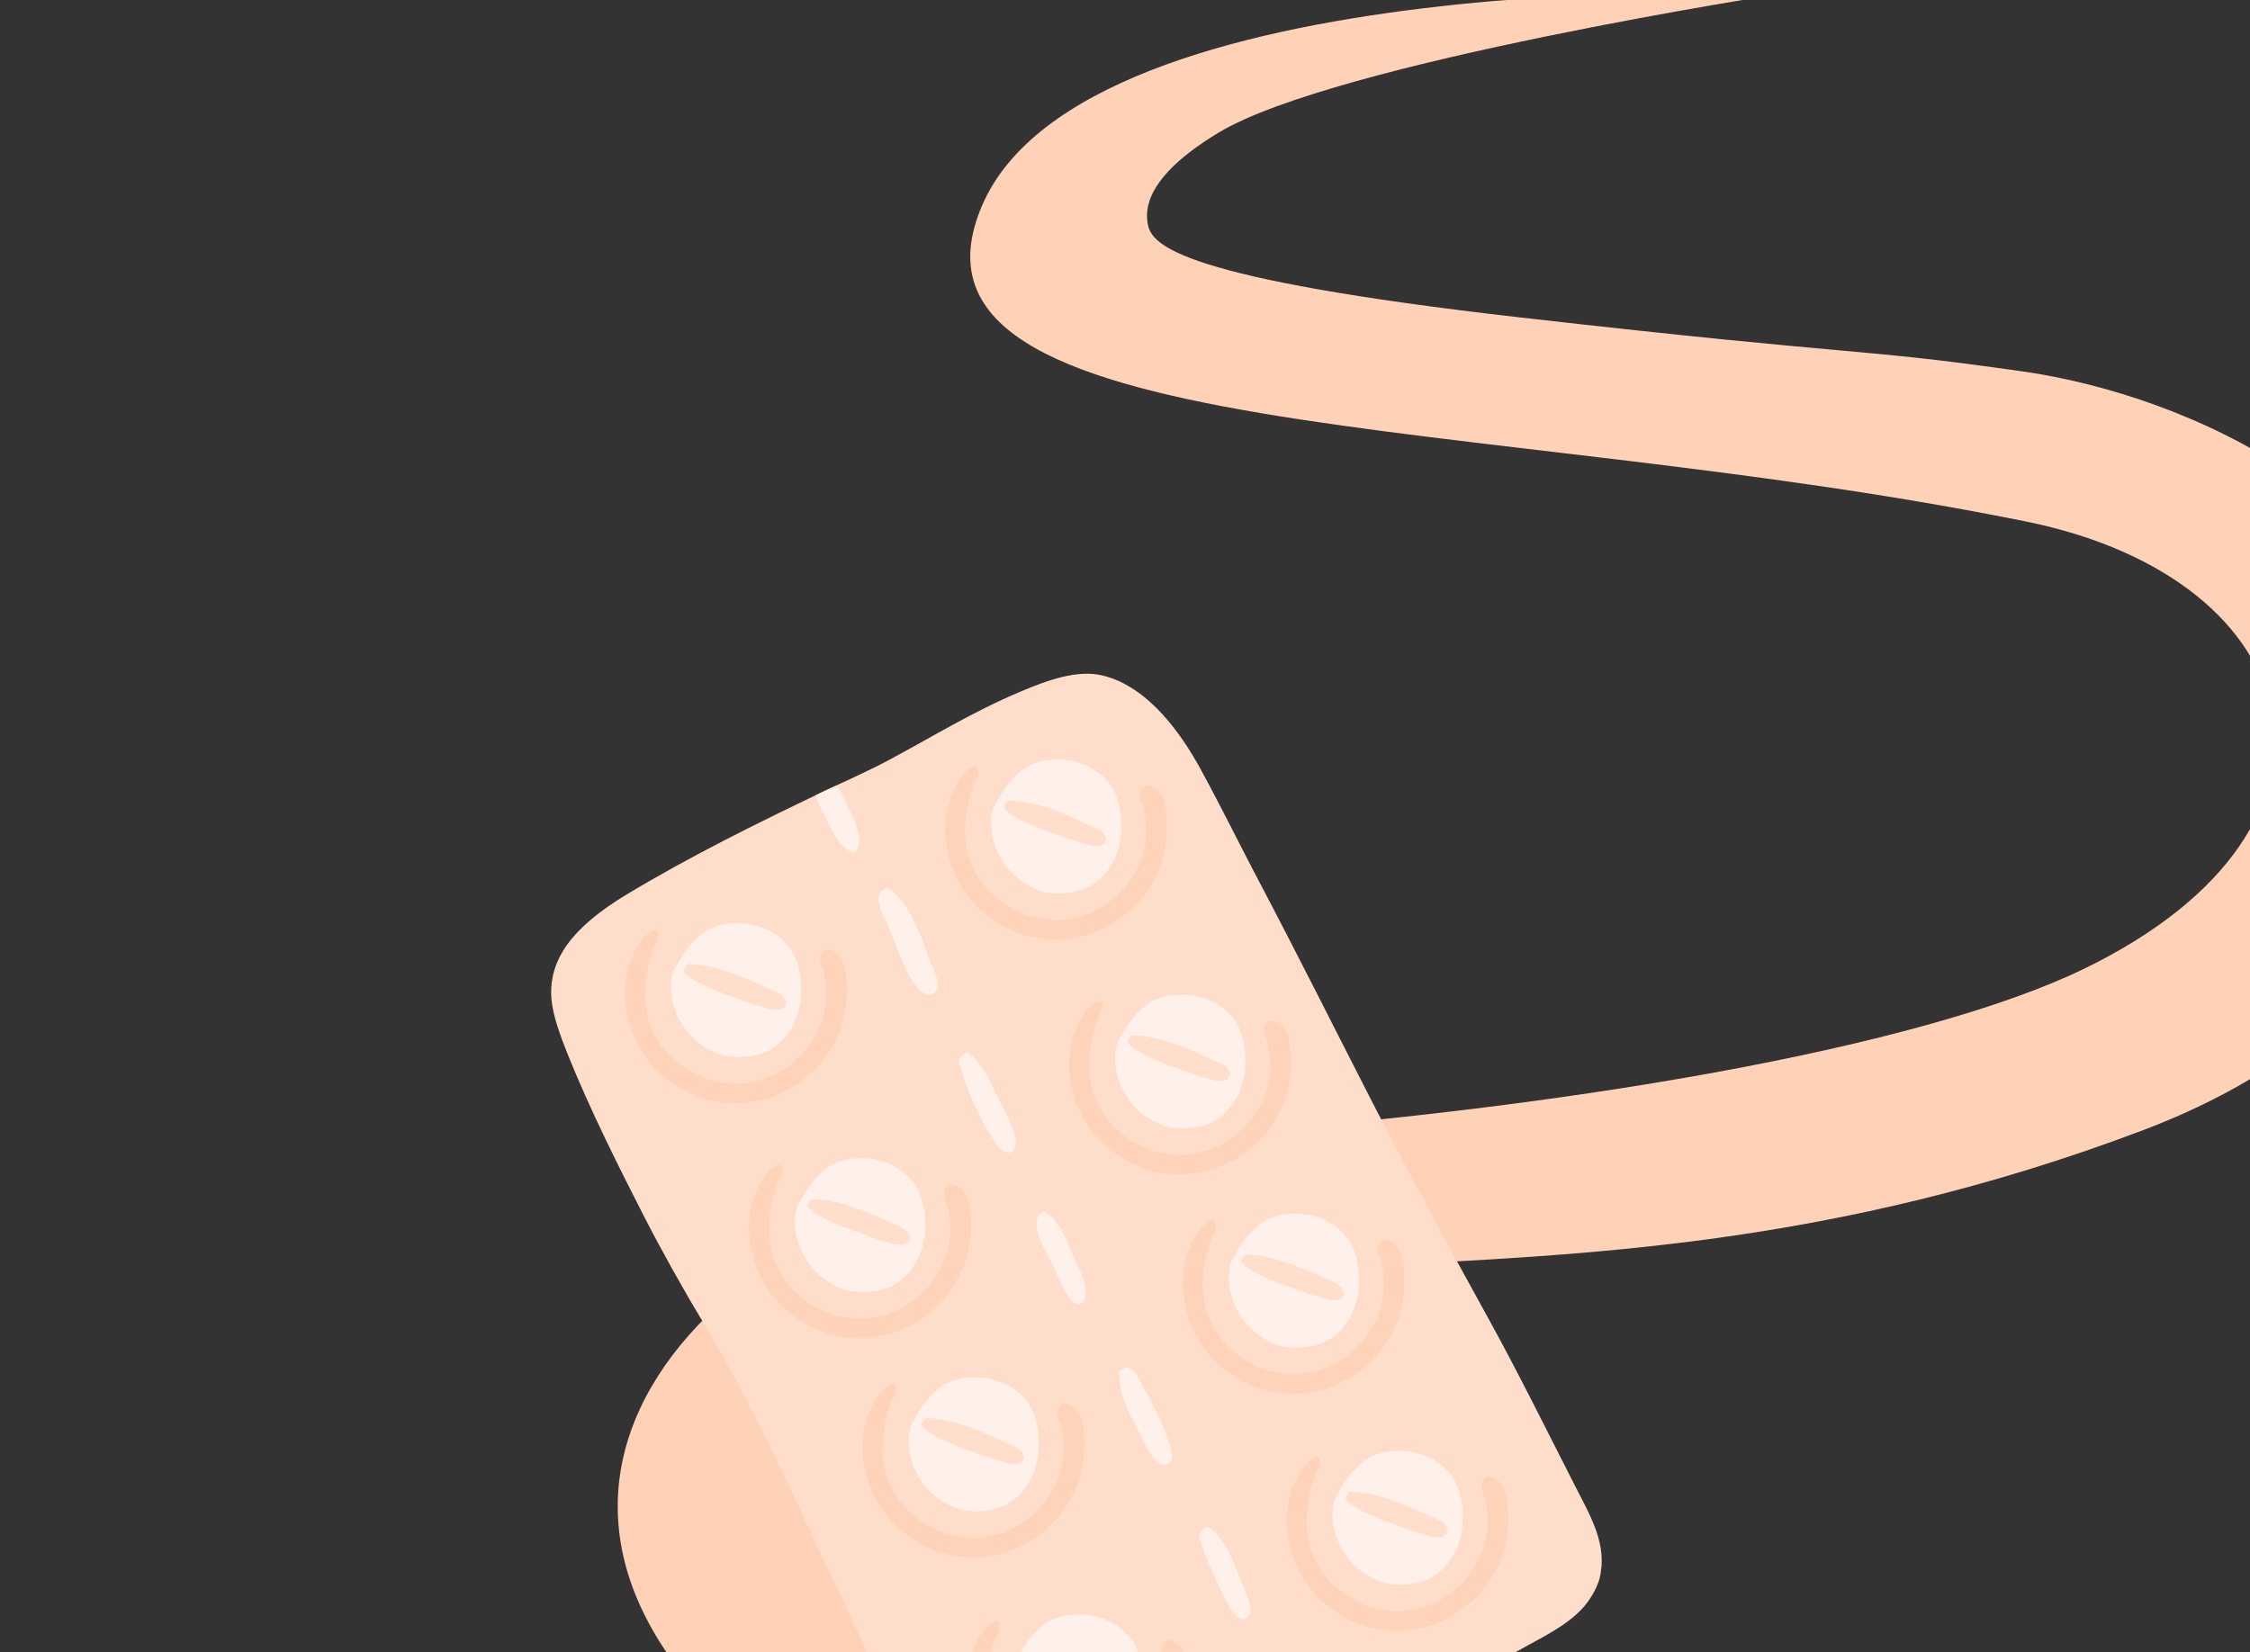
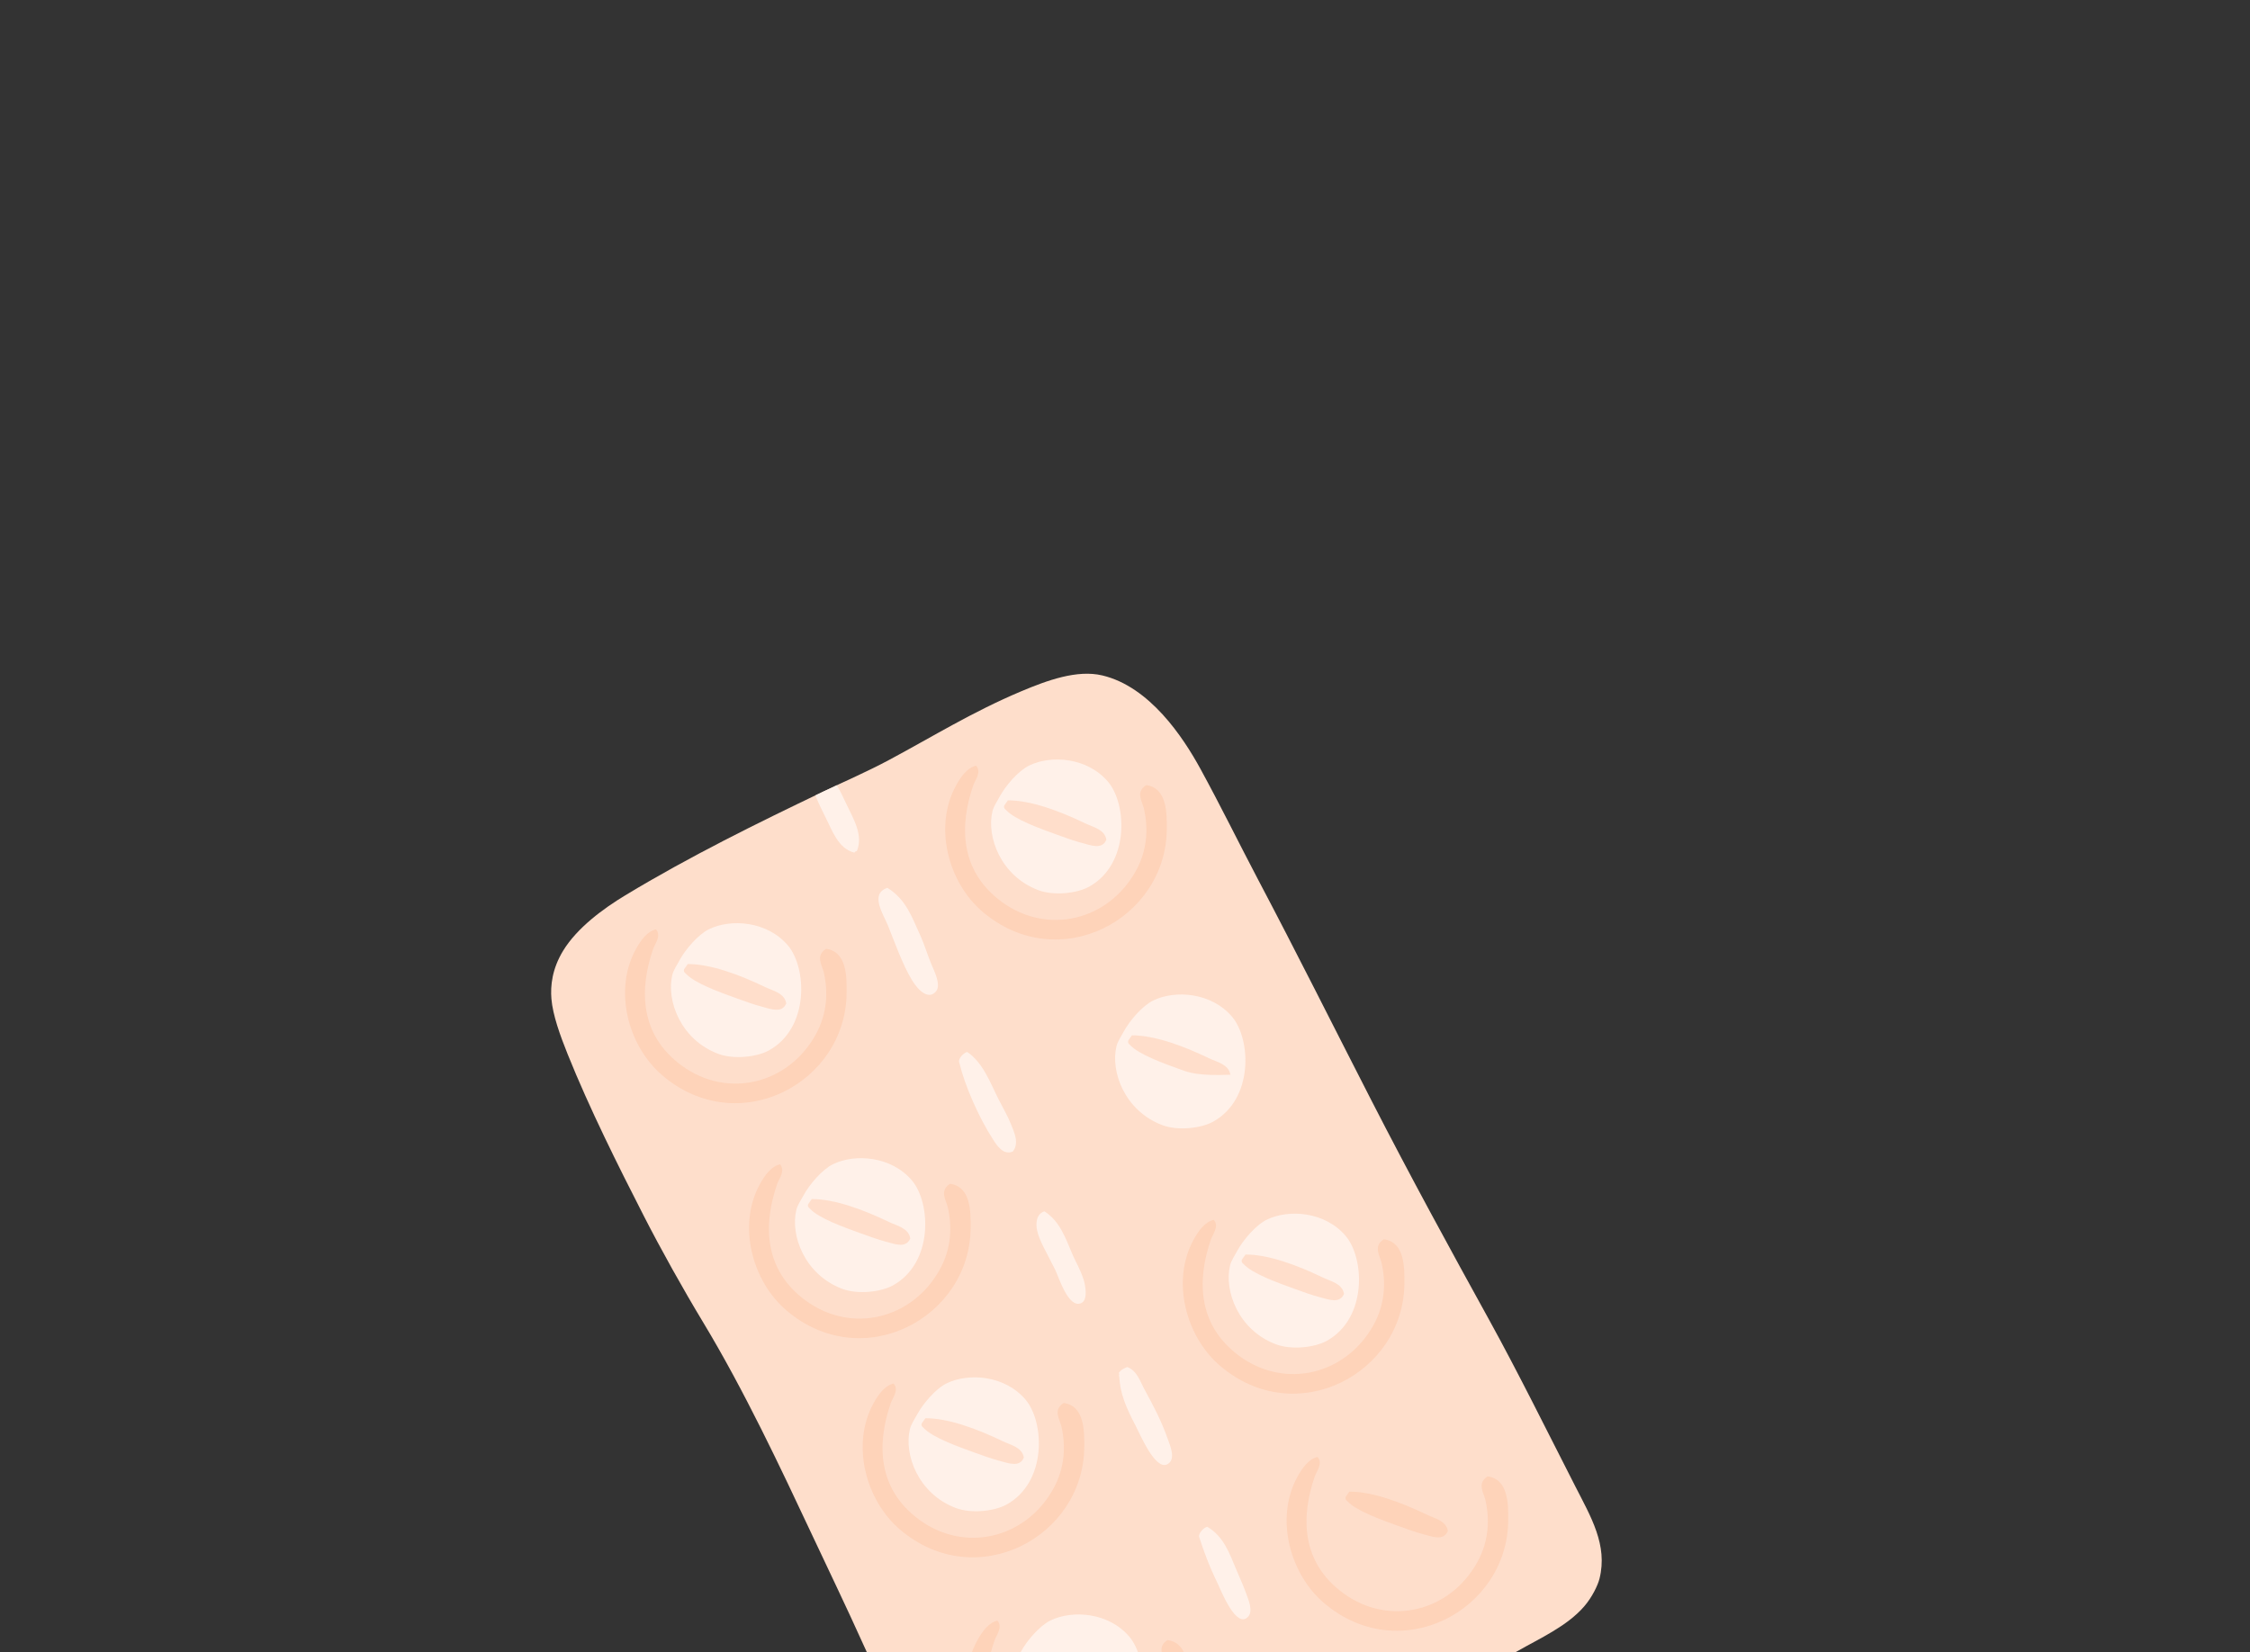
<svg xmlns="http://www.w3.org/2000/svg" width="550" height="404" viewBox="0 0 550 404" fill="none">
  <rect x="0" y="0" width="550" height="404" fill="#333333" stroke="none" />
  <g clip-path="url(#clip0_1_2686)">
-     <path d="M436.49 -1.713C436.49 -1.713 265.423 -9.034 240.042 50.303C214.66 109.642 362.43 100.506 495.374 127.538C564.859 141.666 581.104 201.946 509.587 236.797C470.193 255.993 382.682 271.647 284.205 278.24C185.726 284.833 110.541 353.12 175.009 418.58C212.813 456.967 306.407 456.444 357.076 451.86C372.34 450.479 391.255 448.116 391.255 433.885C391.255 417.937 376.313 409.741 359.156 410.742C275.855 415.441 187.868 395.975 220.356 349.509C274.352 282.991 371.965 333.811 523.802 276.356C583.193 253.883 606.094 211.198 601.408 177.459C593.783 122.536 534.297 96.498 494.359 90.806C452.506 84.84 457.942 87.459 371.626 77.62C288.403 68.132 281.51 59.96 280.574 54.839C279.943 51.386 279.723 43.375 297.911 32.41C326.386 15.239 436.49 -1.713 436.49 -1.713Z" fill="#FFD2B8" />
    <path fill-rule="evenodd" clip-rule="evenodd" d="M137.657 232.451C141.088 226.828 147.492 222.144 152.855 218.9C168.64 209.359 185.206 201.22 201.155 193.589C206.386 191.084 211.983 188.674 217.371 185.788C228.173 180.005 237.695 174.059 249.589 169.043C255.996 166.34 263.301 163.683 269.449 165.144C281.025 167.889 289.19 180.212 293.44 187.99C298.495 197.246 302.931 206.325 307.475 214.952C317.08 233.167 325.51 250.082 335.182 268.956C344.905 287.921 354.419 305.307 364.038 322.756C371.185 335.733 378.147 349.862 385.026 363.322C388.875 370.877 393.046 377.753 390.991 385.985C390.578 387.635 389.161 390.558 387.247 392.768C383.026 397.651 376.35 400.599 370.813 403.771C365.24 406.96 359.363 409.841 353.964 412.469C332.324 423.013 308.76 436.972 286.521 446.89C275.801 451.673 262.93 457.392 251.507 455.635C238.371 453.608 229.116 437.704 223.961 428.277C218.862 418.959 214.836 410.515 211.04 402.098C206.952 393.022 202.571 383.934 198.67 375.628C190.723 358.701 181.874 339.873 171.845 323.252C166.894 315.045 161.589 305.534 157.395 297.342C151.04 284.911 144.109 271.065 138.758 257.747C136.912 253.161 135.122 248.186 134.79 244.217C134.527 241.047 134.942 236.905 137.657 232.451Z" fill="#FEDECB" />
    <path d="M208.84 208.476C209.03 208.318 209.19 207.995 209.421 208.144C211.116 204.318 208.606 200.194 207.058 196.931C206.311 195.36 205.527 193.616 204.552 191.994C203.405 192.524 202.268 193.055 201.155 193.589C200.547 193.878 199.934 194.177 199.324 194.468C200.034 196.273 200.911 198.109 201.81 199.878C203.446 203.05 204.881 207.503 208.84 208.476Z" fill="#FFF1E9" />
    <path d="M217.096 226.39C218.693 230.371 220.639 235.87 222.948 239.682C224.671 242.511 227.159 244.493 228.85 242.334C230.14 240.692 228.191 237.077 227.59 235.577C226.583 233.078 225.883 230.743 225.109 229.054C222.909 224.279 221.581 219.985 216.922 217.077C212.501 218.556 215.966 223.565 217.096 226.39Z" fill="#FFF1E9" />
    <path d="M234.521 259.918C235.876 265.537 239.275 273.214 242.673 278.493C243.734 280.149 245.232 282.501 247.576 281.562C249.199 279.519 247.928 276.907 247.203 275.045C246.324 272.818 245.11 270.781 244.131 268.853C242.086 264.814 240.314 259.809 236.422 257.202C235.577 257.399 234.032 258.913 234.521 259.918Z" fill="#FFF1E9" />
    <path d="M253.503 300.785C254.057 303.449 256.054 306.61 257.964 310.525C258.832 312.307 261.169 319.982 264.275 318.625C266.082 317.842 265.263 314.042 264.847 312.775C264.029 310.266 262.925 308.485 262.252 306.914C260.45 302.71 259.134 298.644 255.317 296.175C253.243 296.82 253.173 299.203 253.503 300.785Z" fill="#FFF1E9" />
    <path d="M273.465 335.723C273.773 335.941 273.378 336.306 273.593 336.546C273.803 340.714 275.253 344.129 277.553 348.508C278.681 350.653 282.388 359.602 285.355 358.012C287.538 356.847 286.055 353.548 285.449 351.831C283.901 347.407 281.898 343.625 279.794 339.78C278.714 337.818 277.984 335.162 275.558 334.241C274.829 334.543 274.098 334.799 273.465 335.723Z" fill="#FFF1E9" />
    <path d="M293.201 376.014C294.313 379.407 295.474 382.666 297.683 387.236C298.546 389.036 302.169 398.281 305.051 395.342C306.456 393.907 305.099 390.959 304.568 389.482C303.827 387.409 302.838 385.292 302.21 383.789C300.472 379.625 299.091 375.648 295.105 373.3C294.253 373.492 292.712 375.01 293.201 376.014Z" fill="#FFF1E9" />
    <path opacity="0.38" fill-rule="evenodd" clip-rule="evenodd" d="M322.081 356.232C323.452 357.823 321.82 359.722 321.365 361.057C318.025 370.744 317.946 381.949 328.406 389.576C339.507 397.663 354.315 394.165 361.088 382.021C364.032 376.743 364.16 371.305 363.082 366.68C362.694 365.018 360.966 362.668 363.645 360.985C368.785 361.666 368.696 367.962 368.674 371.73C368.527 393.785 342.265 407.746 323.685 391.974C315.232 384.797 311.647 371.167 317.125 361.128C318.414 358.772 320.002 356.681 322.081 356.232Z" fill="#FFC19D" />
-     <path fill-rule="evenodd" clip-rule="evenodd" d="M327.873 363.713C329.234 361.215 332.342 357.497 335.049 356.182C340.424 353.569 349.267 354.199 354.324 360.168C358.964 365.643 359.637 380.321 349.678 385.826C346.758 387.438 341.101 388.102 337.288 386.667C328.048 383.192 324.56 373.542 326.061 367.39C326.35 366.186 327.134 365.074 327.873 363.713Z" fill="#FFF1E9" />
    <path opacity="0.38" fill-rule="evenodd" clip-rule="evenodd" d="M329.84 364.71C335.398 364.689 342.422 367.28 348.732 370.324C350.6 371.228 353.527 371.792 353.918 374.338C352.879 376.84 350.117 375.697 348.022 375.156C346.114 374.659 343.777 373.814 341.839 373.112C337.68 371.595 331.505 369.419 329.357 367.036C328.91 366.736 328.825 366.382 328.946 365.983C329.248 365.556 329.545 365.131 329.84 364.71Z" fill="#FFC19D" />
    <path opacity="0.38" fill-rule="evenodd" clip-rule="evenodd" d="M296.701 298.258C298.074 299.847 296.442 301.751 295.986 303.081C292.646 312.767 292.568 323.975 303.027 331.599C314.125 339.687 328.934 336.189 335.712 324.046C338.659 318.77 338.779 313.327 337.705 308.705C337.316 307.042 335.594 304.693 338.266 303.009C343.41 303.695 343.32 309.988 343.298 313.758C343.153 335.807 316.892 349.774 298.308 334.002C289.854 326.823 286.271 313.192 291.746 303.153C293.032 300.796 294.625 298.709 296.701 298.258Z" fill="#FFC19D" />
    <path fill-rule="evenodd" clip-rule="evenodd" d="M302.495 305.736C303.853 303.239 306.967 299.523 309.676 298.209C315.038 295.595 323.885 296.223 328.944 302.193C333.586 307.67 334.258 322.347 324.296 327.855C321.377 329.461 315.722 330.126 311.913 328.693C302.67 325.218 299.19 315.566 300.681 309.416C300.976 308.211 301.753 307.101 302.495 305.736Z" fill="#FFF1E9" />
    <path opacity="0.38" fill-rule="evenodd" clip-rule="evenodd" d="M304.459 306.734C310.018 306.714 317.043 309.304 323.355 312.354C325.22 313.254 328.145 313.824 328.535 316.361C327.5 318.86 324.736 317.724 322.633 317.175C320.731 316.682 318.402 315.84 316.457 315.133C312.302 313.619 306.125 311.438 303.978 309.056C303.529 308.755 303.446 308.399 303.564 308.004C303.865 307.582 304.162 307.157 304.459 306.734Z" fill="#FFC19D" />
-     <path opacity="0.38" fill-rule="evenodd" clip-rule="evenodd" d="M268.926 244.671C270.305 246.267 268.67 248.164 268.218 249.496C264.872 259.181 264.801 270.389 275.258 278.017C286.354 286.103 301.162 282.603 307.94 270.462C310.886 265.185 311.008 259.743 309.933 255.115C309.549 253.458 307.822 251.109 310.497 249.423C315.64 250.106 315.551 256.405 315.528 260.172C315.38 282.221 289.125 296.187 270.535 280.414C262.085 273.239 258.502 259.607 263.982 249.57C265.265 247.207 266.859 245.123 268.926 244.671Z" fill="#FFC19D" />
    <path fill-rule="evenodd" clip-rule="evenodd" d="M274.727 252.152C276.088 249.654 279.198 245.936 281.904 244.622C287.272 242.009 296.117 242.636 301.179 248.608C305.822 254.083 306.489 268.756 296.527 274.26C293.614 275.874 287.955 276.537 284.145 275.106C274.899 271.626 271.419 261.974 272.917 255.826C273.205 254.627 273.984 253.515 274.727 252.152Z" fill="#FFF1E9" />
-     <path opacity="0.38" fill-rule="evenodd" clip-rule="evenodd" d="M276.69 253.143C282.249 253.131 289.27 255.718 295.585 258.768C297.453 259.669 300.377 260.232 300.764 262.777C299.73 265.274 296.97 264.138 294.867 263.592C292.964 263.095 290.632 262.251 288.692 261.545C284.53 260.031 278.356 257.855 276.203 255.47C275.761 255.174 275.676 254.813 275.793 254.417C276.092 253.997 276.392 253.568 276.69 253.143Z" fill="#FFC19D" />
+     <path opacity="0.38" fill-rule="evenodd" clip-rule="evenodd" d="M276.69 253.143C282.249 253.131 289.27 255.718 295.585 258.768C297.453 259.669 300.377 260.232 300.764 262.777C292.964 263.095 290.632 262.251 288.692 261.545C284.53 260.031 278.356 257.855 276.203 255.47C275.761 255.174 275.676 254.813 275.793 254.417C276.092 253.997 276.392 253.568 276.69 253.143Z" fill="#FFC19D" />
    <path opacity="0.38" fill-rule="evenodd" clip-rule="evenodd" d="M238.609 187.212C239.99 188.809 238.354 190.708 237.896 192.039C234.558 201.724 234.479 212.929 244.936 220.557C256.037 228.646 270.849 225.149 277.621 213.006C280.569 207.725 280.691 202.284 279.616 197.663C279.224 195.996 277.503 193.654 280.176 191.969C285.32 192.648 285.233 198.947 285.213 202.717C285.058 224.764 258.81 238.729 240.218 222.957C231.767 215.778 228.19 202.149 233.667 192.115C234.944 189.756 236.536 187.667 238.609 187.212Z" fill="#FFC19D" />
    <path fill-rule="evenodd" clip-rule="evenodd" d="M244.411 194.696C245.768 192.195 248.88 188.478 251.586 187.168C256.955 184.553 265.8 185.177 270.86 191.152C275.501 196.626 276.168 211.302 266.208 216.812C263.294 218.423 257.635 219.086 253.825 217.65C244.583 214.173 241.103 204.521 242.599 198.371C242.887 197.172 243.667 196.059 244.411 194.696Z" fill="#FFF1E9" />
    <path opacity="0.38" fill-rule="evenodd" clip-rule="evenodd" d="M246.372 195.689C251.93 195.671 258.954 198.259 265.269 201.307C267.134 202.212 270.062 202.774 270.448 205.316C269.412 207.814 266.647 206.675 264.551 206.131C262.642 205.636 260.311 204.794 258.376 204.091C254.216 202.576 248.041 200.4 245.887 198.014C245.443 197.716 245.361 197.355 245.477 196.959C245.776 196.54 246.075 196.114 246.372 195.689Z" fill="#FFC19D" />
    <path opacity="0.38" fill-rule="evenodd" clip-rule="evenodd" d="M243.817 396.25C245.191 397.845 243.563 399.747 243.109 401.078C239.764 410.764 239.691 421.972 250.149 429.598C261.243 437.683 276.056 434.183 282.83 422.045C285.777 416.766 285.899 411.322 284.823 406.698C284.435 405.033 282.709 402.693 285.389 401.006C290.528 401.689 290.442 407.983 290.414 411.75C290.269 433.802 264.01 447.767 245.429 431.992C236.979 424.817 233.39 411.186 238.867 401.149C240.153 398.792 241.745 396.704 243.817 396.25Z" fill="#FFC19D" />
    <path fill-rule="evenodd" clip-rule="evenodd" d="M249.618 403.733C250.976 401.233 254.09 397.52 256.794 396.202C262.163 393.591 271.004 394.22 276.067 400.187C280.71 405.662 281.378 420.344 271.416 425.845C268.502 427.459 262.837 428.12 259.034 426.686C249.79 423.208 246.306 413.558 247.806 407.411C248.094 406.207 248.873 405.095 249.618 403.733Z" fill="#FFF1E9" />
    <path opacity="0.38" fill-rule="evenodd" clip-rule="evenodd" d="M251.578 404.728C257.14 404.713 264.16 407.298 270.476 410.346C272.344 411.251 275.272 411.816 275.655 414.355C274.615 416.857 271.851 415.718 269.755 415.174C267.853 414.683 265.519 413.835 263.576 413.129C259.418 411.618 253.24 409.435 251.091 407.052C250.647 406.759 250.565 406.398 250.681 406.002C250.985 405.576 251.282 405.151 251.578 404.728Z" fill="#FFC19D" />
    <path opacity="0.38" fill-rule="evenodd" clip-rule="evenodd" d="M218.445 338.28C219.816 339.871 218.183 341.774 217.727 343.107C214.386 352.787 214.312 363.997 224.766 371.621C235.864 379.711 250.68 376.211 257.452 364.068C260.398 358.792 260.518 353.349 259.45 348.725C259.054 347.06 257.329 344.716 260.006 343.033C265.15 343.715 265.059 350.009 265.038 353.781C264.888 375.829 238.627 389.793 220.045 374.019C211.597 366.843 208.009 353.213 213.489 343.176C214.776 340.822 216.37 338.73 218.445 338.28Z" fill="#FFC19D" />
    <path fill-rule="evenodd" clip-rule="evenodd" d="M224.238 345.761C225.595 343.257 228.711 339.541 231.414 338.228C236.781 335.62 245.627 336.242 250.686 342.214C255.331 347.69 256.003 362.37 246.039 367.878C243.123 369.484 237.465 370.15 233.654 368.713C224.416 365.242 220.927 355.586 222.423 349.437C222.714 348.234 223.497 347.123 224.238 345.761Z" fill="#FFF1E9" />
    <path opacity="0.38" fill-rule="evenodd" clip-rule="evenodd" d="M226.203 346.759C231.76 346.738 238.782 349.328 245.096 352.372C246.964 353.276 249.891 353.843 250.277 356.382C249.239 358.885 246.481 357.745 244.378 357.196C242.475 356.702 240.142 355.863 238.199 355.157C234.041 353.638 227.865 351.461 225.716 349.078C225.272 348.782 225.188 348.423 225.309 348.028C225.609 347.607 225.906 347.182 226.203 346.759Z" fill="#FFC19D" />
    <path opacity="0.38" fill-rule="evenodd" clip-rule="evenodd" d="M190.675 284.691C192.045 286.287 190.416 288.188 189.958 289.516C186.62 299.204 186.542 310.412 196.999 318.035C208.098 326.125 222.907 322.623 229.683 310.486C232.625 305.203 232.75 299.764 231.676 295.139C231.288 293.477 229.562 291.131 232.238 289.446C237.381 290.132 237.29 296.424 237.267 300.194C237.123 322.245 210.861 336.21 192.281 320.432C183.827 313.257 180.245 299.631 185.718 289.592C187.008 287.234 188.598 285.144 190.675 284.691Z" fill="#FFC19D" />
    <path fill-rule="evenodd" clip-rule="evenodd" d="M196.472 292.177C197.827 289.676 200.942 285.958 203.642 284.642C209.012 282.029 217.86 282.66 222.919 288.629C227.557 294.104 228.229 308.784 218.268 314.288C215.352 315.9 209.695 316.561 205.887 315.127C196.645 311.65 193.161 302.003 194.654 295.851C194.946 294.65 195.726 293.536 196.472 292.177Z" fill="#FFF1E9" />
    <path opacity="0.38" fill-rule="evenodd" clip-rule="evenodd" d="M198.431 293.169C203.991 293.149 211.011 295.741 217.328 298.787C219.193 299.689 222.123 300.256 222.511 302.799C221.47 305.299 218.709 304.16 216.61 303.611C214.704 303.115 212.371 302.273 210.43 301.571C206.27 300.056 200.096 297.878 197.951 295.495C197.506 295.199 197.414 294.837 197.536 294.44C197.839 294.015 198.136 293.591 198.431 293.169Z" fill="#FFC19D" />
    <path opacity="0.38" fill-rule="evenodd" clip-rule="evenodd" d="M160.354 227.237C161.73 228.832 160.099 230.732 159.64 232.062C156.304 241.743 156.224 252.954 166.684 260.577C177.775 268.67 192.589 265.169 199.36 253.027C202.309 247.75 202.431 242.311 201.358 237.684C200.972 236.019 199.245 233.675 201.921 231.989C207.065 232.671 206.972 238.969 206.949 242.736C206.803 264.79 180.544 278.753 161.96 262.978C153.506 255.8 149.925 242.173 155.406 232.133C156.691 229.778 158.282 227.686 160.354 227.237Z" fill="#FFC19D" />
    <path fill-rule="evenodd" clip-rule="evenodd" d="M166.149 234.717C167.509 232.218 170.623 228.497 173.329 227.184C178.696 224.571 187.537 225.2 192.605 231.168C197.241 236.646 197.913 251.323 187.953 256.828C185.038 258.444 179.376 259.104 175.566 257.665C166.331 254.193 162.844 244.544 164.341 238.389C164.631 237.192 165.409 236.08 166.149 234.717Z" fill="#FFF1E9" />
    <path opacity="0.38" fill-rule="evenodd" clip-rule="evenodd" d="M168.117 235.712C173.67 235.694 180.697 238.284 187.006 241.327C188.87 242.232 191.802 242.8 192.193 245.339C191.15 247.841 188.389 246.702 186.291 246.154C184.384 245.66 182.059 244.821 180.114 244.113C175.956 242.602 169.777 240.424 167.628 238.035C167.185 237.74 167.101 237.381 167.222 236.986C167.523 236.56 167.819 236.137 168.117 235.712Z" fill="#FFC19D" />
  </g>
  <defs>
    <clipPath id="clip0_1_2686">
      <rect width="550" height="404" fill="white" />
    </clipPath>
  </defs>
</svg>